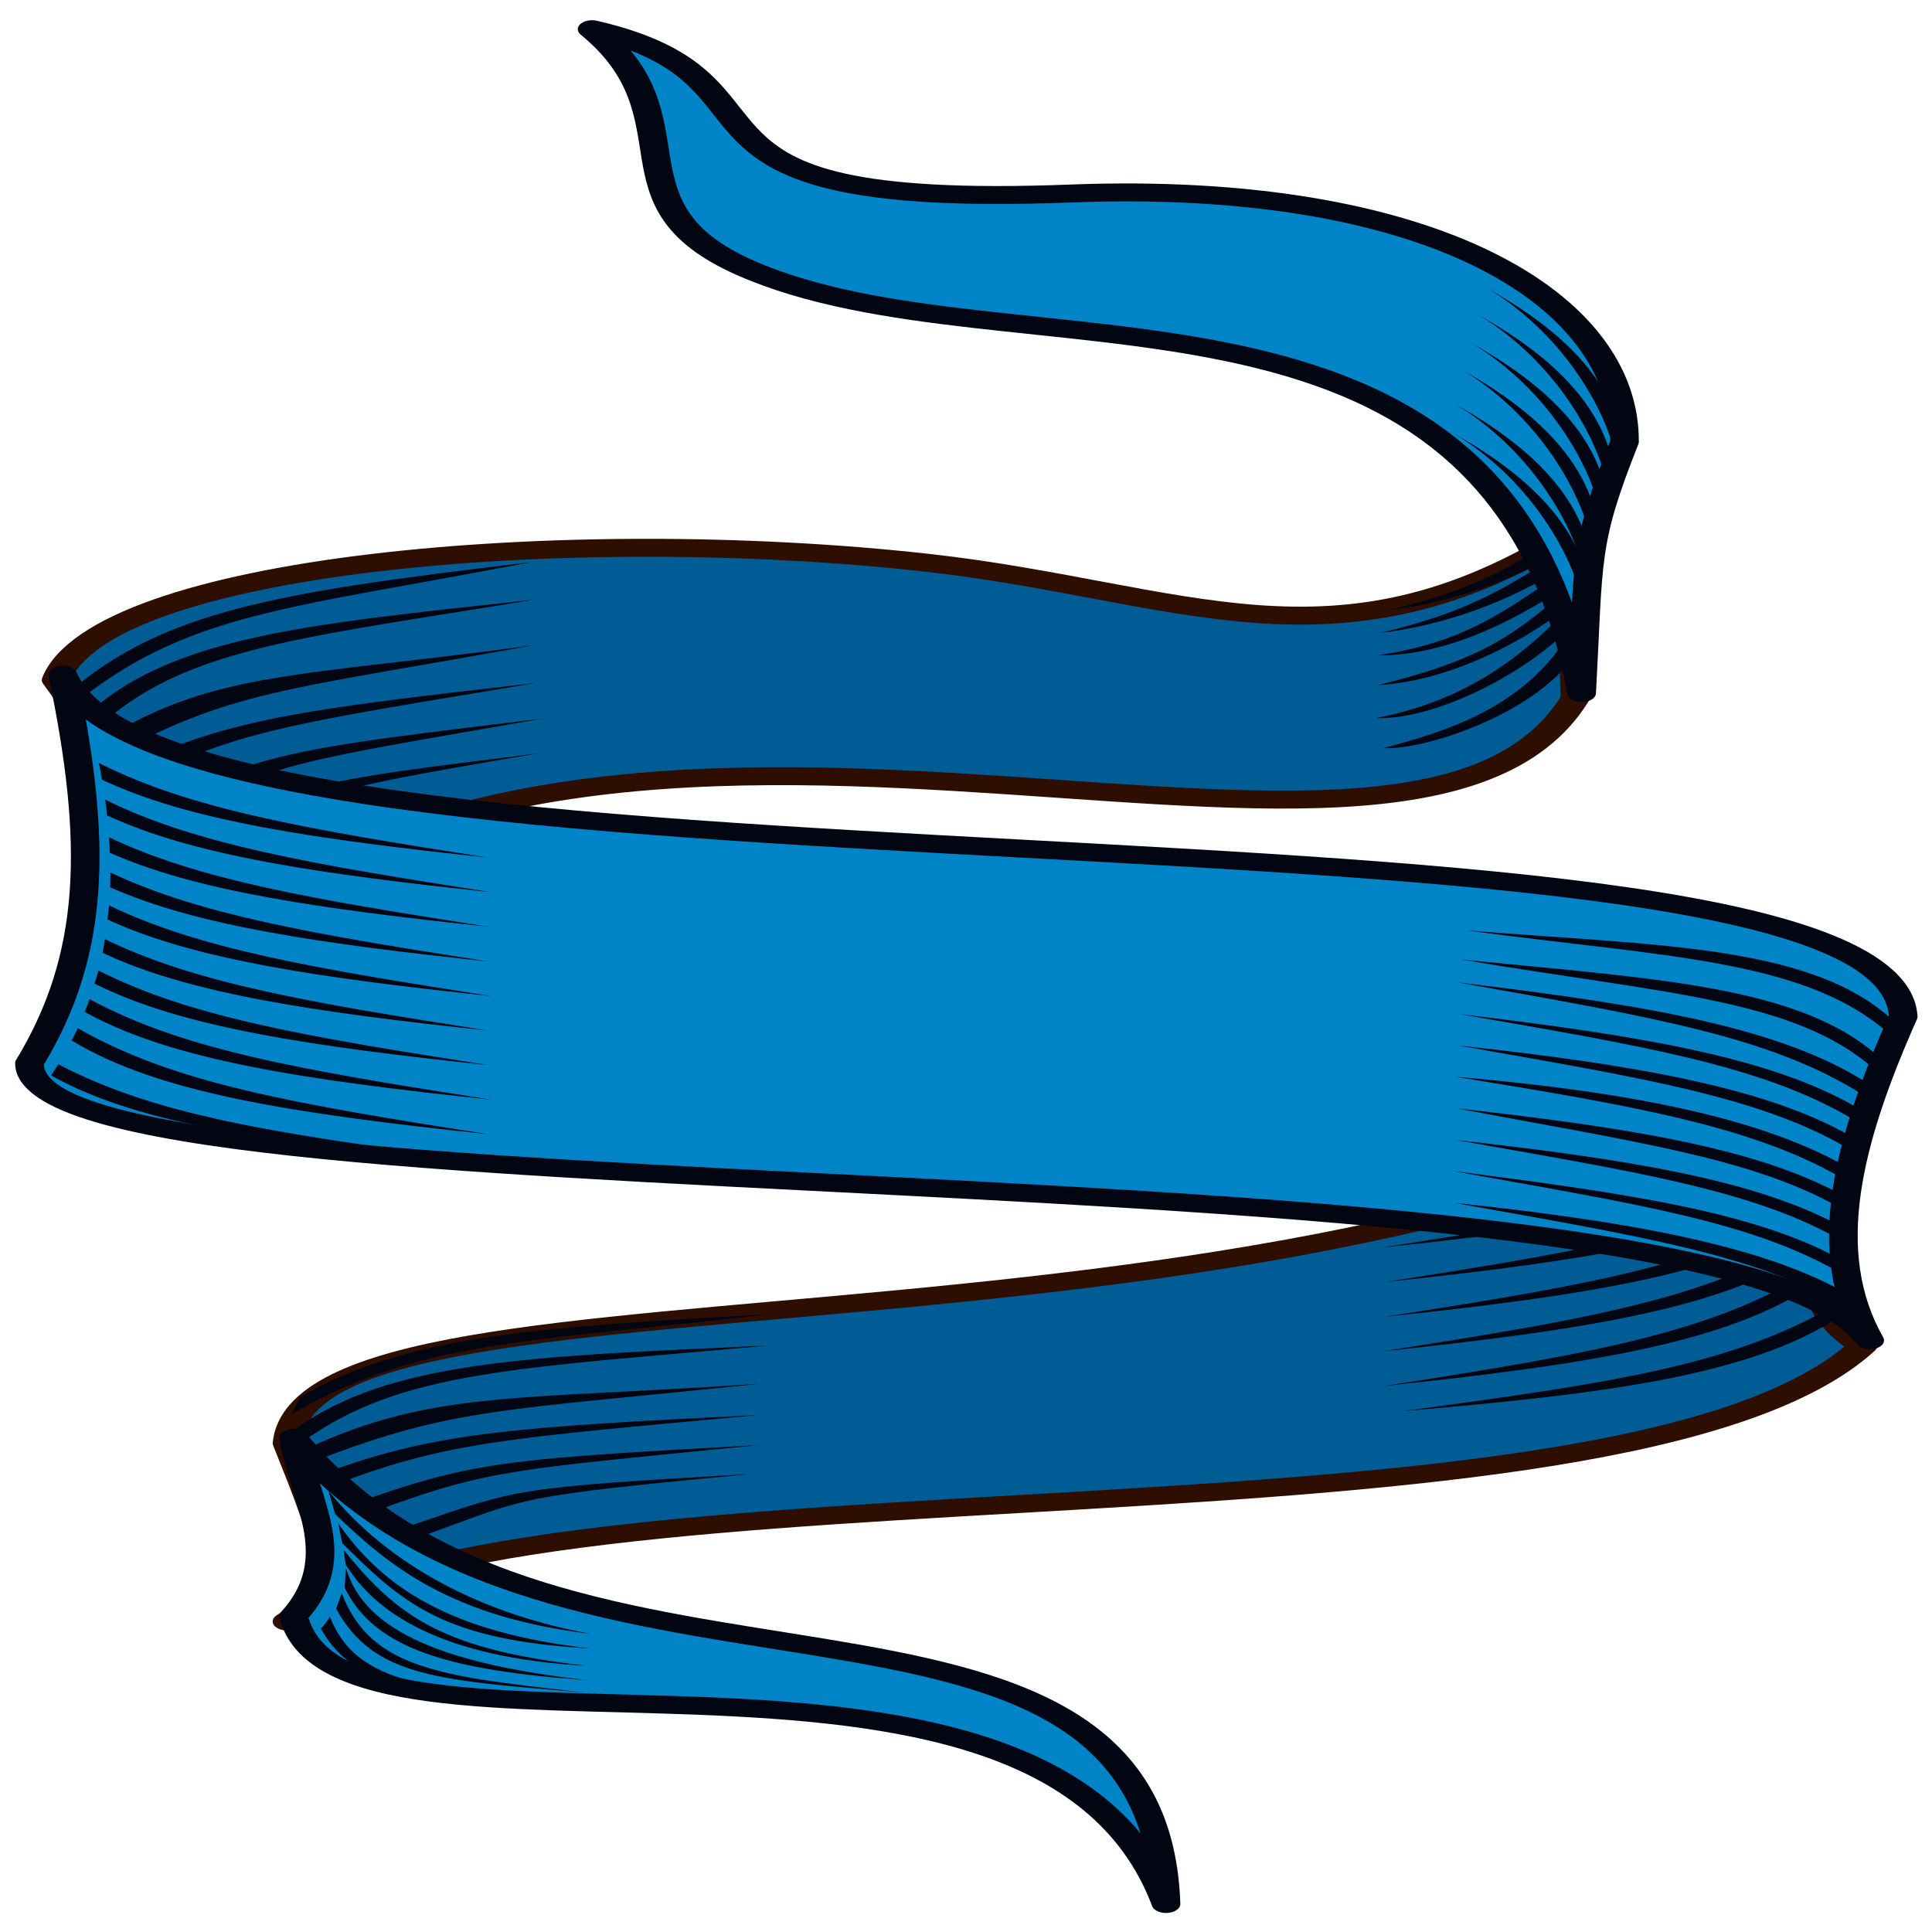
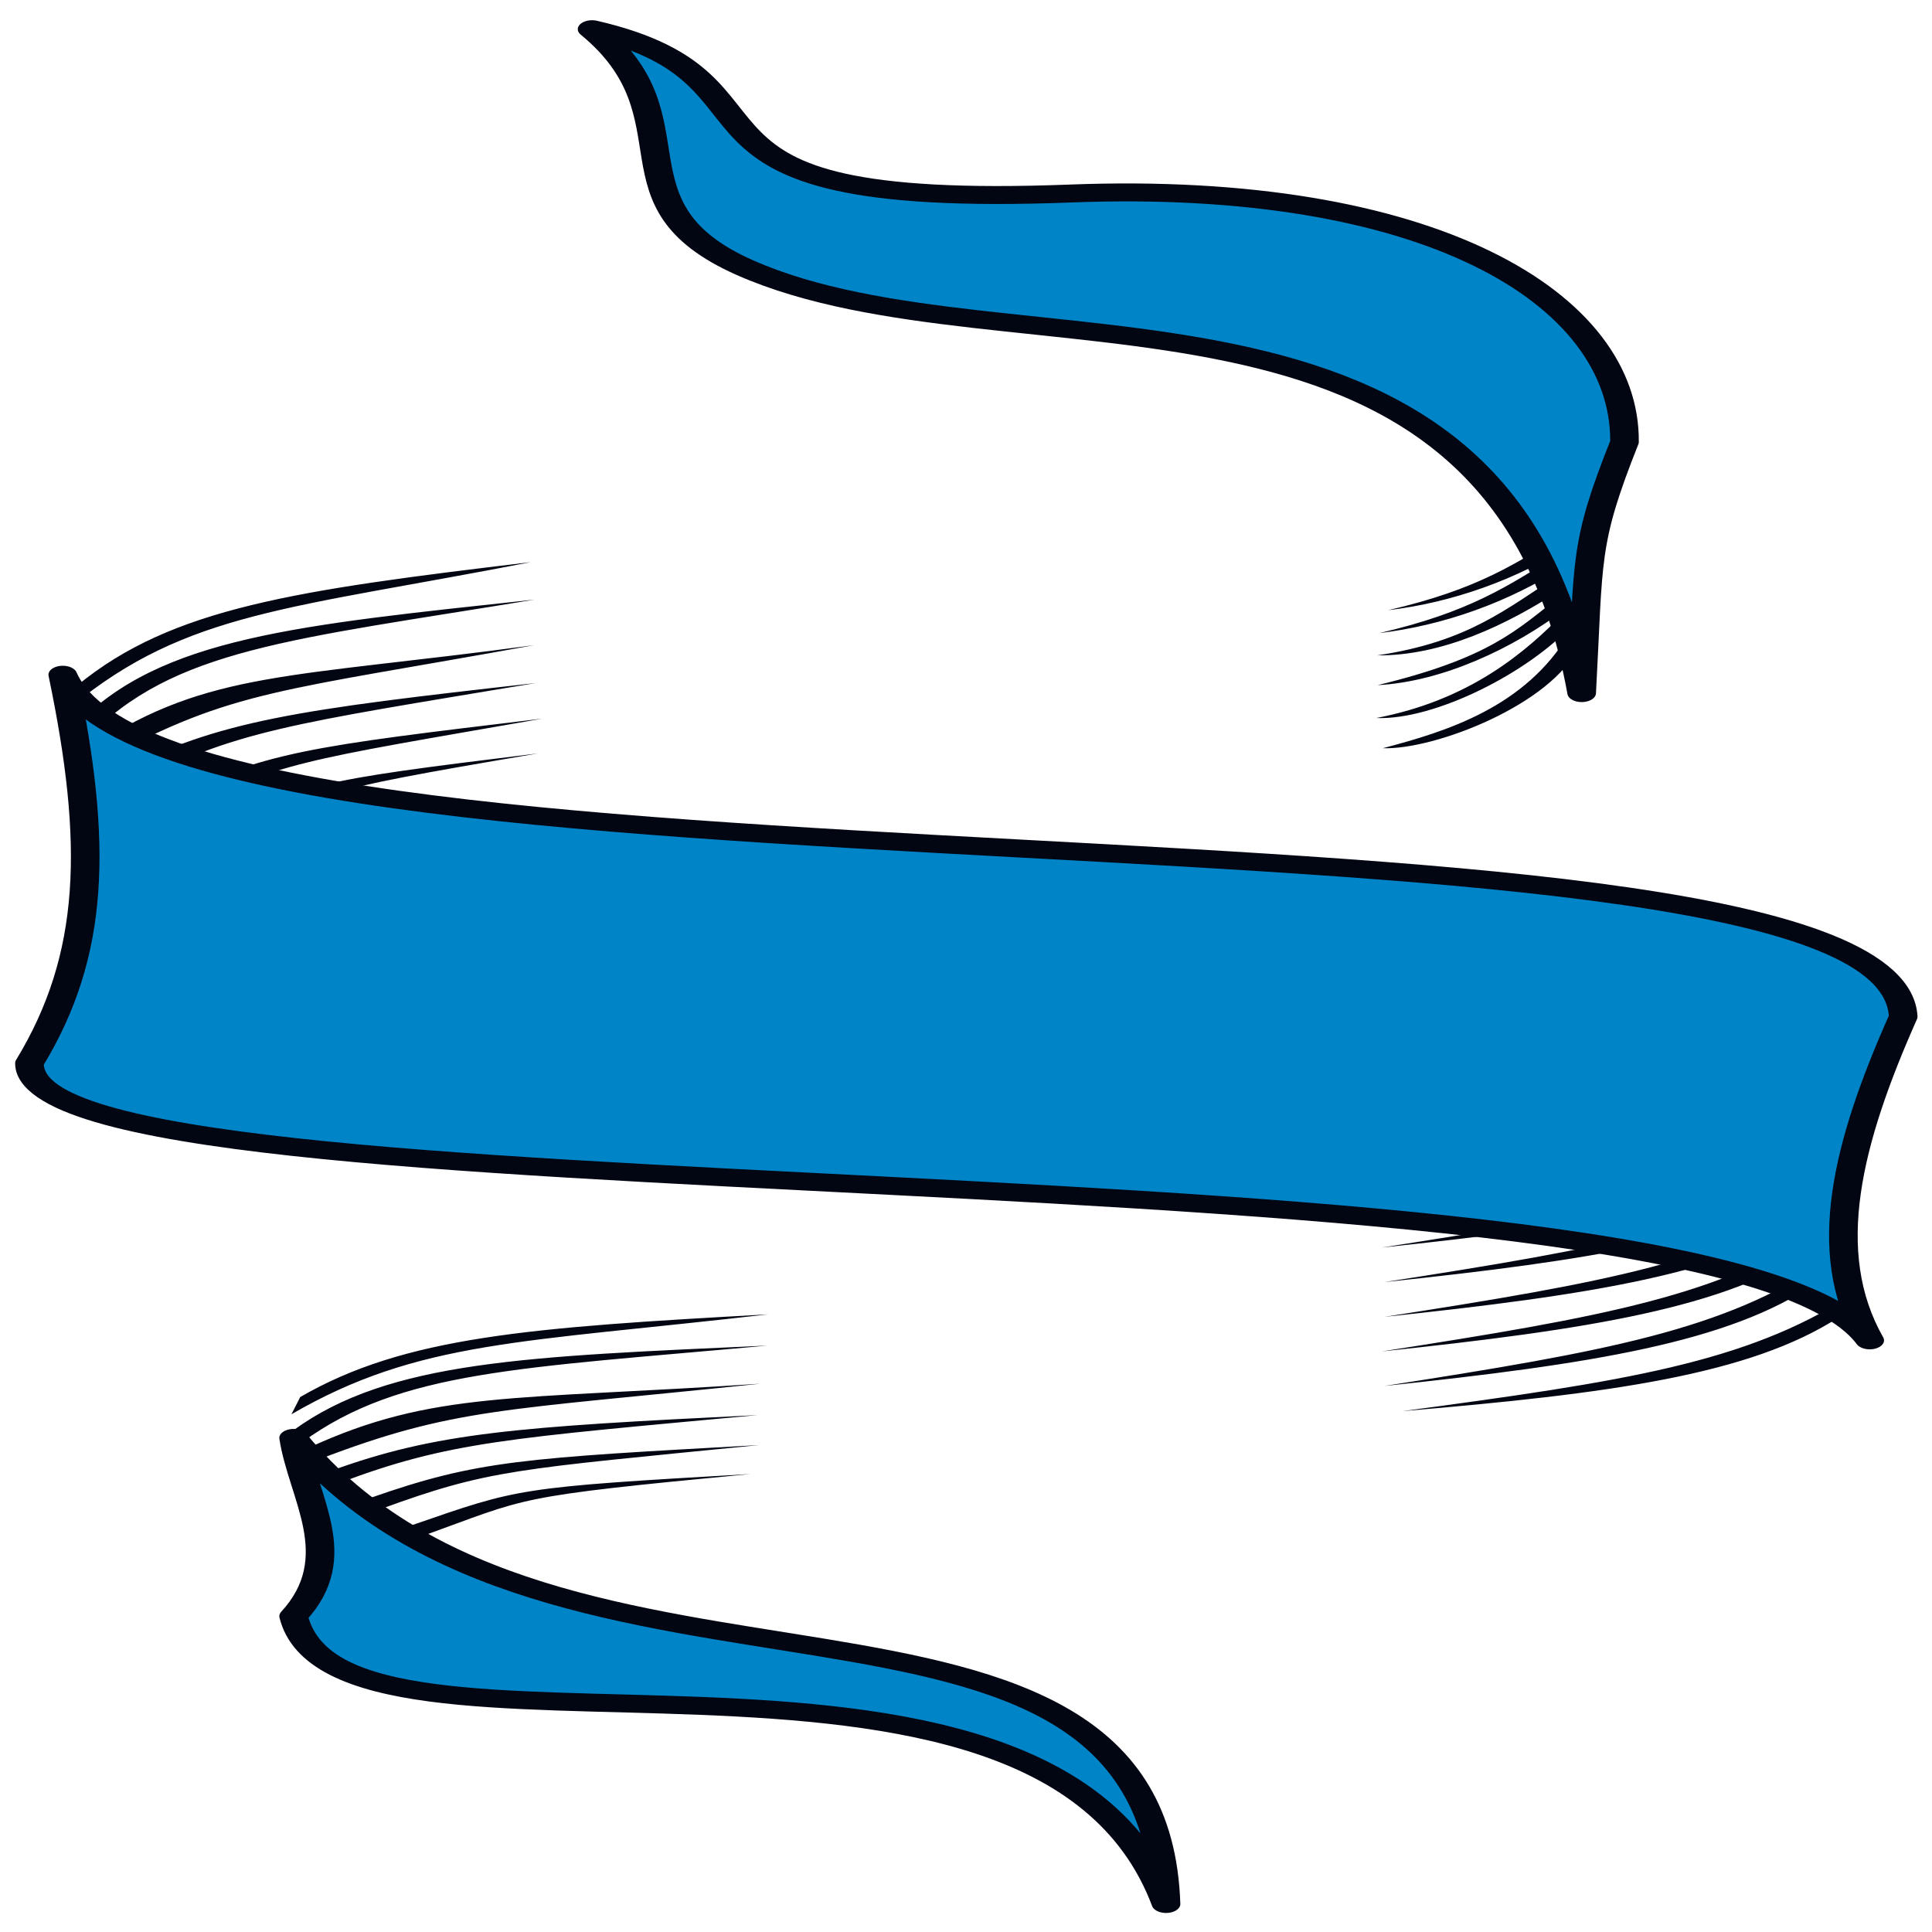
<svg xmlns="http://www.w3.org/2000/svg" xmlns:ns1="http://www.inkscape.org/namespaces/inkscape" xmlns:ns2="http://sodipodi.sourceforge.net/DTD/sodipodi-0.dtd" id="svg4614" viewBox="0 0 256 256" version="1.1" ns1:version="0.91 r13725" ns2:docname="modra_stuha.svg">
  <defs id="defs13" />
  <ns2:namedview pagecolor="#ffffff" bordercolor="#666666" borderopacity="1" objecttolerance="10" gridtolerance="10" guidetolerance="10" ns1:pageopacity="0" ns1:pageshadow="2" ns1:window-width="1600" ns1:window-height="1137" id="namedview11" showgrid="false" ns1:zoom="1.84375" ns1:cx="150.71807" ns1:cy="42.657471" ns1:window-x="-8" ns1:window-y="-8" ns1:window-maximized="1" ns1:current-layer="g5900" />
  <g id="layer1" transform="translate(0 -796.36)">
    <g id="g5900" transform="matrix(1.24 0 0 .778 -126.88 787.49)">
-       <path id="path4228" stroke-linejoin="round" d="m275.21 87.583c-3.151 1.026-4.41 6.518-4.821 14.361 2.231-4.059 3.904-8.803 4.821-14.361zm-4.821 14.405c-25.339 25.415-41.89 10.101-68.901 5.278-38.86-6.939-88.329 0.343-93.172 19.948 19.253 41.335 0.101 65.864 10.535 52.619 44.603-74.833 133.54-2.579 151.78-49.48-0.221-10.359-0.652-20.528-0.245-28.364zm34.601 83.471c-57.059 65.299-169.81 36.622-172 71.735 4.34 17.3 6.53 25.384-0 30.371 26.761-29.769 142.63-9.48 168.42-46.984-10.865-9.73-5.128-42.509 3.578-55.122z" stroke="#2d0e00" stroke-linecap="round" stroke-width="3.055" fill="#0c546d" style="fill:#005c94" />
      <path id="path3905" fill="#020512" d="m270.11 101.61c-5.714 5.771-9.839 10.17-19.459 13.719 6.839-1.295 13.788-5.186 19.808-11.38l-0.349-2.34zm-0.908 3.864c-5.714 5.771-9.874 10.205-19.494 13.755 6.839-1.295 13.823-5.221 19.843-11.415l-0.349-2.34zm-110.15 1.666c-25.082 4.774-38.349 7.733-48.49 21.022v0.106l-0.594 3.439c12.362-16.187 23.354-16.572 49.084-24.567zm109.94 2.127c-5.711 5.787-9.704 11.416-19.494 13.755 6.839 0.096 13.823-5.085 19.843-11.415l-0.349-2.34zm0.175 3.474c-4.782 6.04-7.701 10.745-19.634 15.35 6.887-0.567 14.536-6.253 20.123-13.046l-0.489-2.304zm-109.7 0.78c-25.283 4.342-40.024 6.425-49.049 21.448l1.153 2.269c9.264-15.401 21.899-16.883 47.896-23.717zm110.15 1.95c-4.288 7.154-10.321 15.19-20.227 18.222 6.306 0.379 16.32-7.789 21.031-15.988l-0.804-2.233zm0.419 3.722c-4.722 12.727-13.251 16.832-19.948 19.64 5.533 0.316 18.15-7.478 20.996-17.477l-1.048-2.163zm-110.64 2.092c-25.933 5.567-34.735 4.354-46.988 17.052l1.153 2.375c13.639-11.837 18.76-11.589 45.835-19.427zm0.175 6.452c-25.477 4.539-33.944 6.363-44.612 15.208l1.188 2.34c11.06-9.456 17.188-10.565 43.424-17.548zm0.699 6.062c-24.972 4.77-29.748 5.592-40.49 14.145l1.153 2.304c11.034-9.146 13.598-9.262 39.337-16.449zm-0.454 5.92c-24.744 4.831-24.386 4.964-35.145 13.4l1.118 2.269c11.019-8.998 8.701-8.82 34.027-15.669zm137.36 62.89c-10.8 11.789-23.542 15.391-47.197 21.27 21.99-3.705 36.864-7.365 46.079-17.513l1.118-3.758zm0.279 5.885c-10.8 11.789-23.542 15.391-47.197 21.27 21.99-3.705 36.899-7.365 46.114-17.513l1.083-3.758zm0 5.885c-10.8 11.789-23.542 15.427-47.197 21.306 21.99-3.705 36.899-7.4 46.114-17.548l1.083-3.758zm-0.279 5.885c-10.8 11.789-23.542 15.427-47.197 21.306 21.99-3.705 36.864-7.4 46.079-17.548l1.118-3.758zm0.279 5.885c-10.8 11.789-23.542 15.427-47.197 21.306 21.99-3.705 36.899-7.4 46.114-17.548l1.083-3.758zm2.585 5.92c-11.176 11.422-24.029 14.588-47.861 19.675 22.098-2.969 37.099-6.153 46.638-15.988l1.223-3.687zm-115.64 3.191c-25.386 2.213-38.836 3.757-50.027 14.109v0.071l-0.908 2.836c13.64-12.609 24.642-12.166 50.935-17.016zm-0.07 5.318c-25.551 1.84-40.436 2.554-50.656 14.428l0.978 1.985c10.489-12.172 23.213-12.55 49.678-16.414zm-0.734 6.487c-26.298 2.814-34.999 1.171-48.245 10.883l0.978 2.056c14.558-8.897 19.645-8.315 47.267-12.94zm-0.349 5.353c-25.76 1.99-34.341 2.957-45.695 9.572l0.978 2.021c11.794-7.096 18.001-7.62 44.717-11.592zm0.175 5.105c-25.276 2.218-30.065 2.602-41.468 8.969l0.943 1.985c11.742-6.84 14.288-6.778 40.525-10.954zm-0.908 4.928c-25.053 2.285-24.713 2.417-36.123 8.685l0.943 1.95c11.716-6.718 9.382-6.711 35.18-10.635z" />
      <path id="path4226" stroke-linejoin="round" d="m165.59 16.375c11.635 15.18 1.107 29.897 16.364 40.633 28.123 19.791 80.552-5.297 89.385 72.439 0.792-23.052 0.193-25.184 4.577-42.77 0.14-24.605-21.066-44.651-59.18-42.318-47.144 2.885-27.538-19.323-51.145-27.985zm-60.12 176.08c-0.236 28.223 180.01 11.812 196.65 47.23-5.386-15.069-2.41-33.649 3.578-55.122-1.322-41.23-184.88-15.747-196.67-58.246 3.764 28.702 3.472 47.727-3.553 66.139zm28.228 63.842c0.959 10.118 5.849 20.253 0 30.371 4.859 31.38 80.012-6.999 93.226 49.012-1.324-64-65.654-26.018-93.226-79.383z" stroke="#020512" stroke-linecap="round" stroke-width="3.055" fill="#37abc8" style="fill:#0084c8" />
-       <path id="path4236" fill="#020512" d="m261.16 60.412c8.772 8.261 13.529 22.889 14.044 30.984l0.699-2.836c-0.866-14.419-9.333-23.278-14.743-28.148zm-1.013 4.467c8.772 8.261 13.564 22.889 14.079 30.984l0.699-2.836c-0.866-14.419-9.368-23.278-14.778-28.148zm-0.699 4.857c8.772 8.261 13.564 22.889 14.079 30.984l0.699-2.836c-0.87-14.419-9.37-23.279-14.78-28.148zm-1.013 4.538c8.772 8.261 13.564 22.924 14.079 31.019l0.699-2.836c-0.87-14.412-9.37-23.307-14.78-28.177zm-0.699 5.885c6.708 6.317 11.077 16.356 12.996 24.355-2.897-9.366-8.96-15.601-13.171-19.392 8.772 8.261 13.564 22.889 14.079 30.984l0.699-2.836c-0.061-1.015-0.182-1.982-0.314-2.942l0.489-2.021c-0.87-14.422-9.37-23.282-14.78-28.152zm-144.84 61.191c0.118 0.947 0.213 1.896 0.314 2.836 9.299 7.021 22.775 10.163 41.363 13.294-19.769-4.913-31.916-8.281-41.678-16.13zm0.664 6.239c0.079 0.905 0.147 1.796 0.21 2.694 9.29 6.873 22.683 9.981 41.084 13.081-19.507-4.848-31.598-8.156-41.293-15.776zm0.419 6.417c0.038 0.875 0.049 1.755 0.07 2.623 9.265 6.576 22.497 9.583 40.525 12.62-19.045-4.734-31.015-8.002-40.595-15.244zm0.14 5.991c-0.001 0.844-0.016 1.681-0.035 2.517 9.264 6.574 22.477 9.621 40.49 12.656-18.952-4.71-30.899-7.995-40.455-15.173zm-0.14 5.601c-0.04 0.806-0.118 1.613-0.175 2.411 9.288 6.853 22.674 9.95 41.049 13.046-19.22-4.777-31.251-8.065-40.874-15.457zm145.02 4.254c21.34 4.626 36.736 4.794 45.73 18.399 0.259-0.53 0.526-1.078 0.804-1.595-8.541-14.517-25.755-14.089-46.534-16.804zm-145.47 1.489c-0.081 0.783-0.145 1.565-0.245 2.34 9.297 6.988 22.747 10.134 41.293 13.259-19.337-4.806-31.396-8.11-41.049-15.598zm144.88 3.474c21.98 5.887 35.596 6.704 44.123 18.576 0.215-0.598 0.465-1.187 0.699-1.772-8.349-12.332-24.068-13.528-44.822-16.804zm-145.57 1.879c-0.122 0.753-0.279 1.49-0.419 2.233 9.319 7.456 23.045 10.675 42.167 13.897-19.809-4.923-31.976-8.255-41.747-16.13zm145.23 2.021c21.095 5.99 33.33 9.214 43.145 18.966 0.175-0.64 0.365-1.287 0.559-1.914-9.162-9.288-23.182-13.178-43.704-17.052zm-146.17 2.836c-0.164 0.738-0.341 1.47-0.524 2.198 9.323 8.249 23.451 11.584 43.494 14.96-20.66-5.14-33-8.54-42.99-17.16zm146.34 2.552c19.666 5.438 32.342 8.763 41.957 17.796 0.133-0.661 0.303-1.301 0.454-1.95-9.17-8.566-23.603-12.291-42.411-15.846zm-147.6 2.411c-0.204 0.701-0.44 1.401-0.664 2.092 9.298 9.006 23.756 12.475 44.612 15.988-21.346-5.306-33.783-8.794-43.948-18.08zm147.5 2.942c19.197 5.443 31.791 8.535 41.293 17.194 0.093-0.697 0.168-1.407 0.28-2.092-9.156-8.136-23.337-11.947-41.573-15.102zm-149.59 3.191c-0.25 0.636-0.5 1.289-0.769 1.914 9.585 8.565 24.067 11.56 44.892 14.358-21.242-4.534-33.739-7.578-44.123-16.272zm149.24 2.127c19.28 4.989 31.609 8.45 41.084 17.016 0.052-0.725 0.14-1.448 0.21-2.163-9.149-8.011-23.028-12.366-41.293-14.854zm0.175 5.388c18.815 5.687 31.289 8.339 40.699 16.697 0.014-0.767 0.038-1.547 0.07-2.304-9.13-7.753-22.864-11.22-40.769-14.393zm-0.105 5.388c18.707 5.321 31.406 8.347 40.839 16.768-0.024-0.803-0.027-1.582-0.035-2.375-9.131-7.756-22.884-11.215-40.804-14.393zm-0.349 5.282c19.965 5.717 31.96 8.619 41.503 17.406-0.064-0.838-0.127-1.653-0.175-2.482-9.15-8.03-23.037-11.212-41.328-14.925zm0.175 5.424c19.626 5.623 32.282 8.788 41.887 17.796-0.102-0.883-0.193-1.785-0.279-2.659-9.158-8.166-23.93-12.171-41.608-15.137zm-120.28 48.993 0.734 4.041c5.845 8.932 12.363 17.49 27.284 20.384-14.509-4.264-23.348-14.999-28.018-24.426zm1.048 5.566 0.454 3.439c6.394 10.046 10.646 16.528 26.516 17.903-15.147-2.739-22.244-10.514-26.97-21.341zm0.594 4.538 0.21 2.482c3.1 8.071 10.018 15.925 25.887 17.3-15.147-2.739-20.172-7.992-26.096-19.782zm0.245 3.084-0.14 3.368c3.2 10.452 11.17 14.097 25.992 15.776-15.065-2.731-23.871-8.155-25.852-19.143zm-0.454 4.29-0.594 2.659c3.998 11.667 10.916 12.203 26.586 14.287-15.147-2.739-22.862-3.84-25.992-16.945zm-1.258 4.006c-0.316 0.822-0.662 1.597-0.978 2.021 3.998 11.667 13.232 11.494 29.101 12.869-15.147-2.739-24.993-1.784-28.123-14.889z" />
    </g>
  </g>
</svg>